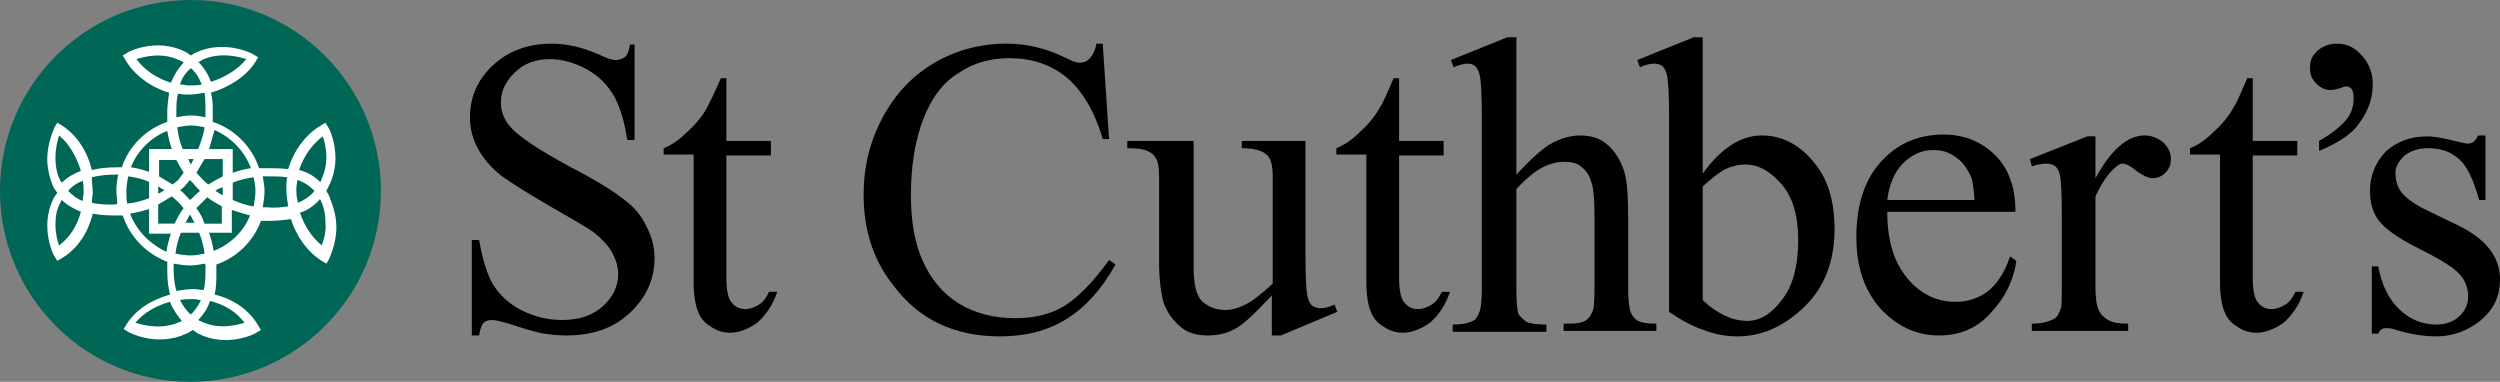
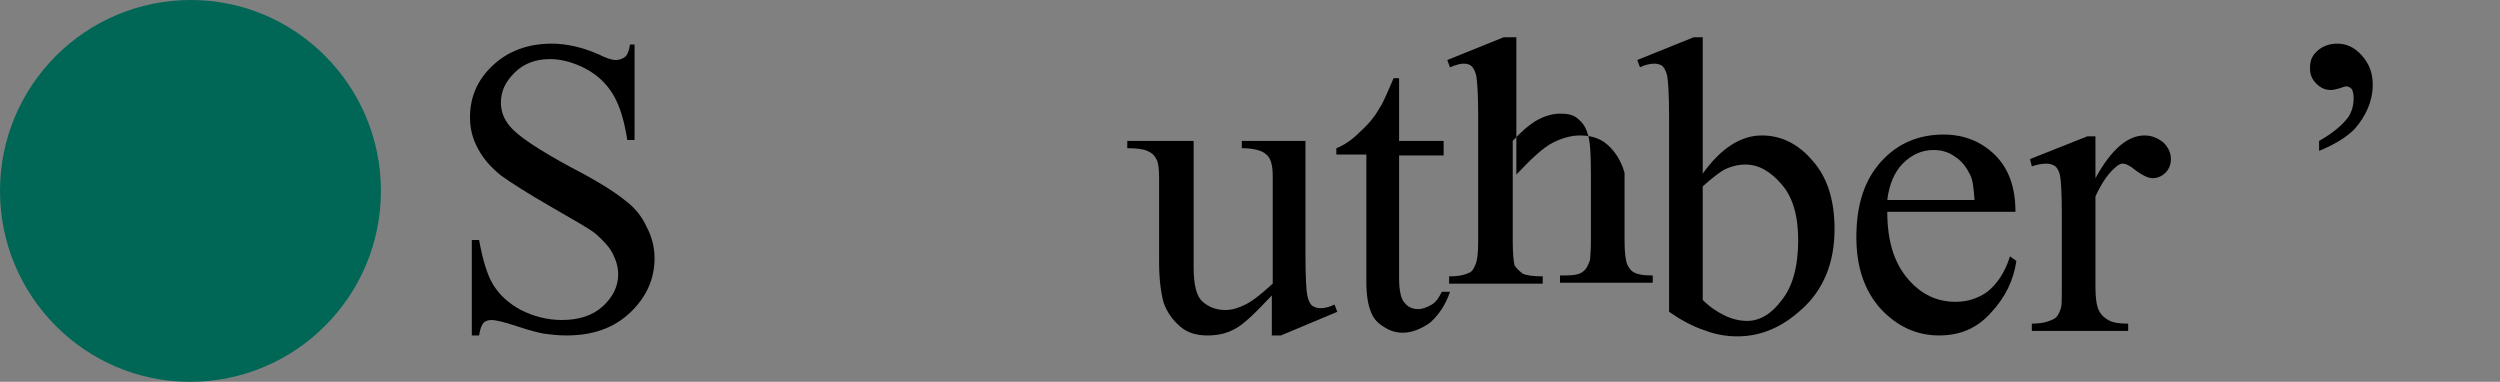
<svg xmlns="http://www.w3.org/2000/svg" version="1.1" id="Layer_1" x="0px" y="0px" viewBox="0 0 275 42" style="enable-background:new 0 0 275 42;" xml:space="preserve">
  <rect x="0" y="0" width="275" height="42" fill="#808080" stroke="none" />
  <style type="text/css">
	.st0{fill:#006655;}
	.st1{fill:#FFFFFF;}
</style>
  <g>
    <g>
      <path d="M69.8,4.8v10.6h-0.8c-0.3-2-0.8-3.7-1.5-4.9c-0.7-1.2-1.7-2.2-3-2.9c-1.3-0.7-2.7-1.1-4-1.1c-1.6,0-2.9,0.5-3.9,1.5    c-1,1-1.5,2-1.5,3.3c0,0.9,0.3,1.8,1,2.6c0.9,1.1,3.2,2.6,6.7,4.5c2.9,1.5,4.8,2.7,5.9,3.6c1.1,0.8,1.9,1.8,2.4,2.9    c0.6,1.1,0.9,2.3,0.9,3.5c0,2.3-0.9,4.3-2.7,6c-1.8,1.7-4.1,2.5-7,2.5c-0.9,0-1.7-0.1-2.5-0.2c-0.5-0.1-1.4-0.3-2.9-0.8    c-1.5-0.5-2.4-0.7-2.8-0.7c-0.4,0-0.7,0.1-0.9,0.3c-0.2,0.2-0.4,0.7-0.5,1.4h-0.8V26.4h0.8c0.4,2.2,0.9,3.9,1.6,5    c0.7,1.1,1.7,2,3,2.7c1.4,0.7,2.9,1.1,4.5,1.1c1.9,0,3.4-0.5,4.5-1.5c1.1-1,1.7-2.2,1.7-3.5c0-0.8-0.2-1.5-0.6-2.3    c-0.4-0.8-1.1-1.5-1.9-2.2c-0.6-0.5-2.2-1.4-4.8-2.9c-2.6-1.5-4.5-2.7-5.6-3.5c-1.1-0.9-1.9-1.8-2.5-2.9c-0.6-1.1-0.9-2.2-0.9-3.5    c0-2.2,0.8-4.1,2.5-5.7c1.7-1.6,3.9-2.4,6.5-2.4c1.6,0,3.4,0.4,5.2,1.2c0.8,0.4,1.4,0.6,1.8,0.6c0.4,0,0.7-0.1,1-0.3    c0.3-0.2,0.5-0.7,0.6-1.4H69.8z" />
-       <path d="M79.9,8.7v6.8h4.9v1.6h-4.9v13.5c0,1.3,0.2,2.3,0.6,2.7c0.4,0.5,0.9,0.7,1.5,0.7c0.5,0,1-0.2,1.5-0.5    c0.5-0.3,0.8-0.8,1.1-1.4h0.9c-0.5,1.5-1.3,2.6-2.2,3.4c-1,0.7-2,1.1-3,1.1c-0.7,0-1.4-0.2-2-0.6c-0.7-0.4-1.2-0.9-1.5-1.7    c-0.3-0.7-0.5-1.8-0.5-3.3v-14h-3.3v-0.7c0.8-0.3,1.7-0.9,2.5-1.7c0.9-0.8,1.7-1.7,2.3-2.8c0.3-0.6,0.8-1.6,1.5-3.2H79.9z" />
-       <path d="M121.3,4.8l0.7,10.5h-0.7c-0.9-3.1-2.3-5.4-4-6.8c-1.7-1.4-3.8-2.1-6.3-2.1c-2,0-3.9,0.5-5.5,1.6c-1.7,1-3,2.7-3.9,5    c-0.9,2.3-1.4,5.1-1.4,8.5c0,2.8,0.4,5.2,1.3,7.2c0.9,2,2.2,3.6,4,4.7c1.8,1.1,3.9,1.6,6.2,1.6c2,0,3.8-0.4,5.3-1.3    c1.5-0.9,3.2-2.6,5-5.1l0.7,0.5c-1.5,2.7-3.3,4.7-5.4,6c-2.1,1.3-4.5,1.9-7.3,1.9c-5.1,0-9-1.9-11.8-5.7C96,28.5,95,25.2,95,21.4    c0-3.1,0.7-5.9,2.1-8.5c1.4-2.6,3.3-4.6,5.7-6c2.4-1.4,5.1-2.1,7.9-2.1c2.2,0,4.4,0.5,6.6,1.6c0.6,0.3,1.1,0.5,1.4,0.5    c0.4,0,0.8-0.1,1.1-0.4c0.4-0.4,0.7-1,0.8-1.7H121.3z" />
      <path d="M143.6,15.5v12.6c0,2.4,0.1,3.9,0.2,4.4c0.1,0.5,0.3,0.9,0.5,1.1c0.3,0.2,0.6,0.3,0.9,0.3c0.5,0,1-0.1,1.6-0.4l0.3,0.8    l-6.2,2.6h-1v-4.4c-1.8,1.9-3.1,3.2-4.1,3.7c-0.9,0.5-1.9,0.7-3,0.7c-1.2,0-2.2-0.3-3-1c-0.8-0.7-1.4-1.5-1.8-2.6    c-0.3-1.1-0.5-2.6-0.5-4.5v-9.3c0-1-0.1-1.7-0.3-2c-0.2-0.4-0.5-0.7-1-0.9c-0.4-0.2-1.2-0.3-2.2-0.3v-0.8h7.3v13.9    c0,1.9,0.3,3.2,1,3.8c0.7,0.6,1.5,0.9,2.5,0.9c0.7,0,1.4-0.2,2.2-0.6c0.8-0.4,1.8-1.2,3-2.3V19.4c0-1.2-0.2-2-0.7-2.4    c-0.4-0.4-1.3-0.7-2.7-0.7v-0.8H143.6z" />
      <path d="M153.9,8.7v6.8h4.9v1.6h-4.9v13.5c0,1.3,0.2,2.3,0.6,2.7c0.4,0.5,0.9,0.7,1.5,0.7c0.5,0,1-0.2,1.5-0.5    c0.5-0.3,0.8-0.8,1.1-1.4h0.9c-0.5,1.5-1.3,2.6-2.2,3.4c-1,0.7-2,1.1-3,1.1c-0.7,0-1.4-0.2-2-0.6c-0.7-0.4-1.2-0.9-1.5-1.7    c-0.3-0.7-0.5-1.8-0.5-3.3v-14h-3.3v-0.7c0.8-0.3,1.7-0.9,2.5-1.7c0.9-0.8,1.7-1.7,2.3-2.8c0.4-0.6,0.8-1.6,1.5-3.2H153.9z" />
-       <path d="M166.8,4v15.2c1.7-1.8,3-3,4-3.5c1-0.5,2-0.8,3-0.8c1.2,0,2.2,0.3,3,1c0.8,0.7,1.5,1.7,1.9,3.1c0.3,1,0.4,2.7,0.4,5.3v7.4    c0,1.3,0.1,2.2,0.3,2.7c0.2,0.4,0.4,0.7,0.8,0.9c0.4,0.2,1,0.3,2,0.3v0.8h-10.2v-0.8h0.5c1,0,1.6-0.1,2-0.4    c0.4-0.3,0.6-0.7,0.8-1.3c0-0.2,0.1-1,0.1-2.1v-7.4c0-2.3-0.1-3.8-0.4-4.5c-0.2-0.7-0.6-1.2-1.1-1.6c-0.5-0.4-1.1-0.5-1.9-0.5    c-0.7,0-1.5,0.2-2.3,0.6c-0.8,0.4-1.8,1.2-2.9,2.4v11c0,1.4,0.1,2.3,0.2,2.7c0.2,0.3,0.5,0.6,0.9,0.9c0.4,0.2,1.2,0.3,2.2,0.3v0.8    h-10.3v-0.8c0.9,0,1.6-0.1,2.2-0.4c0.3-0.1,0.5-0.4,0.7-0.9c0.2-0.4,0.3-1.3,0.3-2.6V12.8c0-2.4-0.1-3.8-0.2-4.4    c-0.1-0.5-0.3-0.9-0.5-1.1c-0.2-0.2-0.5-0.3-0.9-0.3c-0.3,0-0.8,0.1-1.5,0.4l-0.3-0.8l6.2-2.5H166.8z" />
+       <path d="M166.8,4v15.2c1.7-1.8,3-3,4-3.5c1-0.5,2-0.8,3-0.8c1.2,0,2.2,0.3,3,1c0.8,0.7,1.5,1.7,1.9,3.1v7.4    c0,1.3,0.1,2.2,0.3,2.7c0.2,0.4,0.4,0.7,0.8,0.9c0.4,0.2,1,0.3,2,0.3v0.8h-10.2v-0.8h0.5c1,0,1.6-0.1,2-0.4    c0.4-0.3,0.6-0.7,0.8-1.3c0-0.2,0.1-1,0.1-2.1v-7.4c0-2.3-0.1-3.8-0.4-4.5c-0.2-0.7-0.6-1.2-1.1-1.6c-0.5-0.4-1.1-0.5-1.9-0.5    c-0.7,0-1.5,0.2-2.3,0.6c-0.8,0.4-1.8,1.2-2.9,2.4v11c0,1.4,0.1,2.3,0.2,2.7c0.2,0.3,0.5,0.6,0.9,0.9c0.4,0.2,1.2,0.3,2.2,0.3v0.8    h-10.3v-0.8c0.9,0,1.6-0.1,2.2-0.4c0.3-0.1,0.5-0.4,0.7-0.9c0.2-0.4,0.3-1.3,0.3-2.6V12.8c0-2.4-0.1-3.8-0.2-4.4    c-0.1-0.5-0.3-0.9-0.5-1.1c-0.2-0.2-0.5-0.3-0.9-0.3c-0.3,0-0.8,0.1-1.5,0.4l-0.3-0.8l6.2-2.5H166.8z" />
      <path d="M187.3,20.5V33c0.8,0.8,1.6,1.3,2.4,1.7c0.8,0.4,1.7,0.6,2.5,0.6c1.4,0,2.7-0.8,3.8-2.3c1.2-1.5,1.8-3.7,1.8-6.6    c0-2.7-0.6-4.7-1.8-6.1c-1.2-1.4-2.5-2.2-4-2.2c-0.8,0-1.6,0.2-2.4,0.6C189.1,19,188.3,19.6,187.3,20.5 M187.3,19.1    c2-2.8,4.2-4.2,6.5-4.2c2.1,0,4,0.9,5.6,2.8c1.6,1.8,2.4,4.3,2.4,7.5c0,3.7-1.2,6.7-3.7,8.9c-2.1,1.9-4.4,2.9-7,2.9    c-1.2,0-2.4-0.2-3.7-0.7c-1.2-0.4-2.5-1.1-3.8-2V12.8c0-2.4-0.1-3.8-0.2-4.4c-0.1-0.5-0.3-0.9-0.5-1.1C182.7,7.1,182.3,7,182,7    c-0.4,0-1,0.1-1.6,0.4l-0.3-0.8l6.2-2.5h1V19.1z" />
      <path d="M207.6,22h9.6c-0.1-1.3-0.2-2.3-0.5-2.8c-0.4-0.8-0.9-1.5-1.7-2c-0.7-0.5-1.5-0.7-2.3-0.7c-1.3,0-2.4,0.5-3.4,1.5    C208.4,18.9,207.8,20.3,207.6,22 M207.6,23.3c0,3.1,0.7,5.5,2.2,7.3c1.5,1.8,3.3,2.6,5.3,2.6c1.4,0,2.5-0.4,3.5-1.1    c1-0.8,1.9-2,2.5-3.9l0.7,0.5c-0.3,2.1-1.2,4-2.8,5.7c-1.5,1.7-3.4,2.5-5.7,2.5c-2.5,0-4.6-1-6.4-2.9c-1.8-2-2.7-4.6-2.7-7.9    c0-3.6,0.9-6.3,2.7-8.3c1.8-2,4.1-3,6.9-3c2.3,0,4.2,0.8,5.7,2.3c1.5,1.5,2.2,3.6,2.2,6.2H207.6z" />
      <path d="M230.5,14.9v4.7c1.7-3.1,3.5-4.7,5.4-4.7c0.8,0,1.5,0.3,2.1,0.8c0.5,0.5,0.8,1.1,0.8,1.8c0,0.6-0.2,1.1-0.6,1.5    c-0.4,0.4-0.9,0.6-1.4,0.6c-0.5,0-1.1-0.3-1.8-0.8c-0.6-0.5-1.1-0.8-1.5-0.8c-0.3,0-0.6,0.2-0.9,0.5c-0.7,0.6-1.4,1.6-2.1,3.1v10    c0,1.1,0.1,2,0.4,2.6c0.2,0.4,0.5,0.7,1,1c0.5,0.3,1.2,0.4,2.2,0.4v0.8h-10.6v-0.8c1.1,0,1.8-0.2,2.4-0.5c0.4-0.2,0.6-0.6,0.8-1.2    c0.1-0.3,0.1-1,0.1-2.2v-8.1c0-2.4-0.1-3.9-0.2-4.3c-0.1-0.5-0.3-0.8-0.5-1c-0.3-0.2-0.6-0.3-1-0.3c-0.5,0-1,0.1-1.6,0.3l-0.2-0.8    l6.3-2.5H230.5z" />
-       <path d="M247.8,8.7v6.8h4.9v1.6h-4.9v13.5c0,1.3,0.2,2.3,0.6,2.7c0.4,0.5,0.9,0.7,1.5,0.7c0.5,0,1-0.2,1.5-0.5    c0.5-0.3,0.8-0.8,1.1-1.4h0.9c-0.5,1.5-1.3,2.6-2.2,3.4c-1,0.7-2,1.1-3,1.1c-0.7,0-1.4-0.2-2-0.6c-0.7-0.4-1.2-0.9-1.5-1.7    c-0.3-0.7-0.5-1.8-0.5-3.3v-14h-3.3v-0.7c0.8-0.3,1.7-0.9,2.5-1.7c0.9-0.8,1.7-1.7,2.3-2.8c0.4-0.6,0.8-1.6,1.5-3.2H247.8z" />
      <path d="M255.1,16.6v-1.1c1.6-0.9,2.6-1.8,3.2-2.6c0.4-0.6,0.6-1.3,0.6-2.1c0-0.5-0.1-0.8-0.2-1c-0.2-0.2-0.4-0.3-0.6-0.3    c-0.2,0-0.4,0.1-0.7,0.2c-0.4,0.1-0.7,0.2-1,0.2c-0.6,0-1.1-0.2-1.6-0.7c-0.5-0.5-0.7-1-0.7-1.7c0-0.8,0.2-1.3,0.7-1.8    c0.6-0.6,1.4-0.9,2.3-0.9c1,0,1.9,0.4,2.7,1.3C260.6,7,261,8,261,9.3c0,1.8-0.7,3.4-2,4.9C258.1,15.1,256.8,15.9,255.1,16.6" />
-       <path d="M273.4,14.9V22h-0.7c-0.6-2.2-1.3-3.7-2.2-4.5c-0.9-0.8-2-1.2-3.4-1.2c-1.1,0-1.9,0.3-2.6,0.8c-0.6,0.6-1,1.2-1,1.9    c0,0.8,0.2,1.6,0.7,2.2c0.5,0.6,1.4,1.3,2.9,2l3.3,1.6c3.1,1.5,4.6,3.5,4.6,5.9c0,1.9-0.7,3.4-2.2,4.6c-1.4,1.1-3,1.7-4.8,1.7    c-1.3,0-2.7-0.2-4.4-0.7c-0.5-0.2-0.9-0.2-1.2-0.2c-0.4,0-0.6,0.2-0.8,0.6h-0.7v-7.4h0.7c0.4,2.1,1.2,3.7,2.4,4.8    c1.2,1.1,2.5,1.6,4,1.6c1,0,1.9-0.3,2.5-0.9c0.7-0.6,1-1.4,1-2.2c0-1-0.4-1.9-1.1-2.6c-0.7-0.7-2.2-1.6-4.4-2.7    c-2.2-1.1-3.6-2.1-4.3-3c-0.7-0.9-1-2-1-3.3c0-1.7,0.6-3.1,1.7-4.3c1.2-1.1,2.7-1.7,4.6-1.7c0.8,0,1.8,0.2,3,0.5    c0.8,0.2,1.3,0.3,1.5,0.3c0.2,0,0.4-0.1,0.6-0.2c0.1-0.1,0.3-0.3,0.5-0.7H273.4z" />
      <path class="st0" d="M41.9,21c0,11.6-9.4,21-21,21C9.4,42,0,32.6,0,21S9.4,0,21,0C32.5,0,41.9,9.4,41.9,21" />
-       <path class="st1" d="M35.3,19.9c0,0.1-0.1,0.1-0.1,0.1c-0.7-0.7-1.5-1.1-2.3-1.3c0.5-1.5,1.4-2.8,2.6-3.7c0.2,0.5,0.4,1.4,0.4,2.3    C35.9,18.2,35.7,19,35.3,19.9 M35.4,27c-1.1-0.9-1.9-2.1-2.4-3.6c0.9-0.3,1.6-0.8,2.2-1.5c0,0.1,0.1,0.1,0.1,0.2    c0.4,0.8,0.5,1.7,0.5,2.4C35.9,25.5,35.6,26.4,35.4,27 M32.6,20.7c0-0.3,0.1-0.6,0.1-0.9c0.7,0.2,1.3,0.6,1.9,1.2    c-0.5,0.6-1.1,1-1.8,1.3C32.6,21.8,32.6,21.2,32.6,20.7 M29.4,22.8c-0.2,0-0.3,0-0.5,0c0.1-0.6,0.2-1.2,0.2-1.8    c0-0.5-0.1-1-0.2-1.6c0.2,0,0.3,0,0.5,0h0.1c0.7,0,1.4,0,2.1,0.1c-0.1,0.4-0.1,0.8-0.1,1.2c0,0,0,0,0,0.1c0,0,0,0,0,0    c0,0.6,0.1,1.3,0.2,1.9C31,22.8,30.2,22.9,29.4,22.8 M23.5,27.6c-0.1-0.7-0.3-1.4-0.5-2h2.5v-2.5c0.6,0.2,1.3,0.4,2,0.6    C26.8,25.5,25.3,26.9,23.5,27.6 M22.6,29.2c0,0.1,0,0.2,0,0.3v0.2c0,0.7,0,1.5-0.2,2.2c-0.3,0-0.7-0.1-1.1-0.1h0    c-0.6,0-1.3,0.1-1.9,0.2c-0.2-0.7-0.3-1.5-0.3-2.4c0-0.1,0-0.2,0-0.3c0-0.1,0-0.2,0-0.3c0.6,0.1,1.2,0.2,1.8,0.2    c0.6,0,1.1-0.1,1.6-0.2C22.6,29.1,22.6,29.1,22.6,29.2 M26.9,35.5c-1,0.3-2.9,0.8-4.9-0.2c-0.1,0-0.1-0.1-0.2-0.1    c0.6-0.6,1.1-1.4,1.3-2.1C24.7,33.5,26,34.3,26.9,35.5 M21,34.6c-0.5-0.4-0.9-1-1.2-1.6c0.5-0.1,1-0.1,1.5-0.1    c0.3,0,0.5,0.1,0.8,0.1C21.9,33.5,21.5,34.1,21,34.6 M19.8,35.4c-2,0.9-3.9,0.4-4.9,0.1c0.9-1.1,2.3-1.9,3.8-2.3    c0.3,0.8,0.8,1.5,1.3,2.1C20,35.3,19.9,35.4,19.8,35.4 M14.3,23.5c0.7-0.1,1.4-0.3,2.1-0.5v2.7h2.4c-0.2,0.6-0.4,1.3-0.5,2    C16.4,26.8,15,25.3,14.3,23.5 M12.5,22.5c-0.8,0-1.6,0-2.4-0.2c0-0.4,0.1-0.8,0.1-1.1v0c0-0.6-0.1-1.1-0.1-1.7    c0.8-0.2,1.7-0.3,2.7-0.3c0.1,0,0.1,0,0.2,0c-0.1,0.5-0.2,1.1-0.2,1.7c0,0.5,0.1,1,0.1,1.5C12.8,22.5,12.7,22.5,12.5,22.5     M18.4,14.4c0.1,0.7,0.3,1.4,0.5,2h-2.5v2.5c-0.6-0.2-1.3-0.4-2-0.5C15.1,16.6,16.6,15.1,18.4,14.4 M19.4,12.8c0-0.1,0-0.2,0-0.3    c0-0.1,0-0.1,0-0.2c0-0.7,0-1.4,0.2-2c0.4,0.1,0.8,0.1,1.2,0.1c0.6,0,1.1-0.1,1.7-0.2c0.1,0.6,0.1,1.2,0.1,1.8c0,0.2,0,0.3,0,0.5    c0,0.1,0,0.2,0,0.4c-0.5-0.1-1-0.2-1.6-0.2c-0.5,0-1.1,0.1-1.6,0.2C19.4,12.9,19.4,12.9,19.4,12.8 M15,6.5c1-0.3,2.9-0.8,4.9,0.2    c0.1,0,0.2,0.1,0.3,0.2c-0.7,0.7-1.1,1.5-1.4,2.2C17.2,8.6,15.9,7.7,15,6.5 M21,7.5c0.6,0.5,0.9,1.1,1.2,1.8    c-0.5,0.1-0.9,0.1-1.4,0.1c-0.3,0-0.6-0.1-1-0.1C20,8.6,20.4,8,21,7.5 M22.2,6.6c2-0.9,3.9-0.4,4.9-0.1c-0.9,1.1-2.3,2-3.9,2.5    c-0.3-0.8-0.7-1.5-1.4-2.2C22,6.8,22.1,6.7,22.2,6.6 M23.7,21c0.2-0.2,0.5-0.3,0.8-0.4v0.9C24.2,21.3,24,21.2,23.7,21 M21.6,22.9    c0.4-0.4,0.8-0.8,1.2-1.2c0.5,0.4,1.1,0.7,1.6,1v1.9h-1.9C22.3,24,22,23.4,21.6,22.9 M20.2,19c-0.2,0.3-0.4,0.5-0.6,0.8    c-0.2,0.2-0.4,0.3-0.6,0.5c-0.5-0.3-1-0.6-1.5-0.9v-1.8h1.9C19.6,18,19.9,18.5,20.2,19 M22,21c-0.4,0.3-0.7,0.7-1.1,1    c-0.4-0.4-0.7-0.8-1.1-1.1c0.2-0.1,0.4-0.3,0.5-0.4c0.2-0.2,0.4-0.5,0.6-0.7C21.3,20.2,21.6,20.6,22,21 M24.5,19.4    c-0.6,0.3-1.1,0.6-1.6,0.9c-0.5-0.4-0.9-0.9-1.3-1.3c0.3-0.5,0.6-1,0.9-1.5h2V19.4z M20.1,16.4c-0.3-0.7-0.5-1.5-0.6-2.4    c0.5-0.1,1-0.2,1.5-0.2c0.5,0,1,0.1,1.5,0.2c-0.1,0.8-0.4,1.6-0.7,2.4H20.1z M21.3,17.5c-0.1,0.2-0.2,0.4-0.3,0.6    c-0.1-0.2-0.2-0.4-0.3-0.6H21.3z M17.4,20.5c0.2,0.1,0.4,0.3,0.7,0.4c-0.2,0.1-0.4,0.3-0.7,0.4V20.5z M13.9,21    c0-0.5,0.1-1.1,0.2-1.6c0.8,0.1,1.6,0.3,2.3,0.6v1.8c-0.8,0.3-1.5,0.5-2.4,0.6C13.9,22,13.9,21.5,13.9,21 M17.4,22.5    c0.5-0.3,1-0.6,1.5-0.9c0.5,0.4,0.9,0.8,1.3,1.3c-0.4,0.5-0.7,1.1-1,1.7h-1.8V22.5z M21.9,25.6c0.3,0.7,0.5,1.5,0.6,2.3    c-0.5,0.1-1,0.2-1.5,0.2c-0.6,0-1.1-0.1-1.7-0.2c0.1-0.8,0.3-1.6,0.6-2.3H21.9z M20.4,24.5c0.2-0.3,0.3-0.6,0.5-0.9    c0.2,0.3,0.3,0.6,0.5,0.9H20.4z M28.1,21c0,0.6-0.1,1.1-0.2,1.7c-0.8-0.1-1.6-0.4-2.3-0.7v-1.9c0.7-0.3,1.5-0.5,2.3-0.6    C28,20,28.1,20.5,28.1,21 M27.6,18.5c-0.7,0.1-1.4,0.3-2,0.5v-2.6h-2.6c0.2-0.7,0.4-1.4,0.6-2.1C25.4,15.1,26.9,16.6,27.6,18.5     M9.1,22.1c-0.6-0.2-1.1-0.6-1.6-1.1c0.4-0.5,1-0.9,1.6-1.1c0.1,0.4,0.1,0.9,0.1,1.3C9.2,21.5,9.1,21.8,9.1,22.1 M6.5,27    c-0.2-0.5-0.4-1.4-0.4-2.3c0-0.8,0.1-1.7,0.6-2.5c0-0.1,0.1-0.2,0.1-0.2c0.6,0.6,1.4,1,2.1,1.3C8.5,24.8,7.7,26.1,6.5,27     M6.1,17.4c0-1,0.2-1.9,0.4-2.5c1.1,0.9,1.9,2.3,2.4,3.9c-0.8,0.3-1.5,0.7-2.1,1.3c-0.1-0.1-0.1-0.2-0.2-0.3    C6.2,19,6.1,18.1,6.1,17.4 M35.9,21c0.1-0.2,0.2-0.4,0.3-0.6c0.5-1,0.7-2.1,0.7-3c0-1.9-0.7-3.3-0.8-3.4l-0.3-0.5l-0.5,0.3    c-1.7,1-3,2.8-3.6,4.8c-0.9-0.1-1.7-0.1-2.4-0.1c-0.3,0-0.5,0-0.8,0c-0.8-2.4-2.7-4.3-5.1-5.1c0-0.2,0-0.4,0-0.6    c0-0.2,0-0.4,0-0.7c0-0.6,0-1.2-0.2-1.9c2-0.6,3.9-1.8,4.9-3.4l0.3-0.5l-0.5-0.3c-0.1-0.1-3.2-1.7-6.4-0.2C21.4,5.8,21.2,6,21,6.1    c-0.2-0.1-0.4-0.3-0.6-0.4c-3.2-1.6-6.3,0-6.4,0.1l-0.5,0.3l0.3,0.5c1,1.7,2.8,3,4.8,3.6c-0.1,0.8-0.2,1.5-0.2,2.1    c0,0.1,0,0.2,0,0.3c0,0.1,0,0.2,0,0.3c0,0.2,0,0.3,0,0.5c-2.3,0.8-4.2,2.6-5,5c-0.1,0-0.3,0-0.4,0c-1.1,0-2.1,0.1-2.9,0.3    c-0.5-2.1-1.7-3.9-3.3-4.9l-0.5-0.3l-0.3,0.5c0,0.1-0.8,1.6-0.8,3.5c0,0.9,0.2,1.9,0.6,2.9c0.1,0.3,0.3,0.5,0.5,0.8    c-0.1,0.2-0.3,0.4-0.4,0.6c-0.5,1-0.7,2.1-0.7,3c0,1.9,0.7,3.3,0.8,3.4l0.3,0.5l0.5-0.3c1.7-1,2.9-2.8,3.4-4.9    c1,0.2,1.9,0.2,2.6,0.2c0.2,0,0.5,0,0.7,0c0.8,2.4,2.6,4.2,4.9,5.1c0,0.2,0,0.4,0,0.6c0,0.1,0,0.3,0,0.4c0,1,0.1,1.8,0.3,2.6    c-2.1,0.6-3.8,1.7-4.8,3.3l-0.3,0.5l0.5,0.3c0.1,0.1,3.2,1.7,6.4,0.2c0.3-0.1,0.5-0.3,0.7-0.4c0.2,0.1,0.4,0.3,0.6,0.4    c3.2,1.6,6.3,0,6.4-0.1l0.5-0.3l-0.3-0.5c-1-1.7-2.7-2.9-4.8-3.4c0.2-0.8,0.2-1.6,0.2-2.2c0-0.1,0-0.2,0-0.3c0-0.1,0-0.2,0-0.3    c0-0.2,0-0.3,0-0.5c2.3-0.8,4.1-2.6,4.9-4.8c0.2,0,0.5,0,0.7,0c1,0,1.9-0.1,2.6-0.2c0.6,1.9,1.8,3.6,3.4,4.6l0.5,0.3l0.3-0.5    c0-0.1,0.8-1.6,0.8-3.5c0-0.9-0.2-1.9-0.6-2.9C36.2,21.4,36,21.2,35.9,21" />
    </g>
  </g>
</svg>